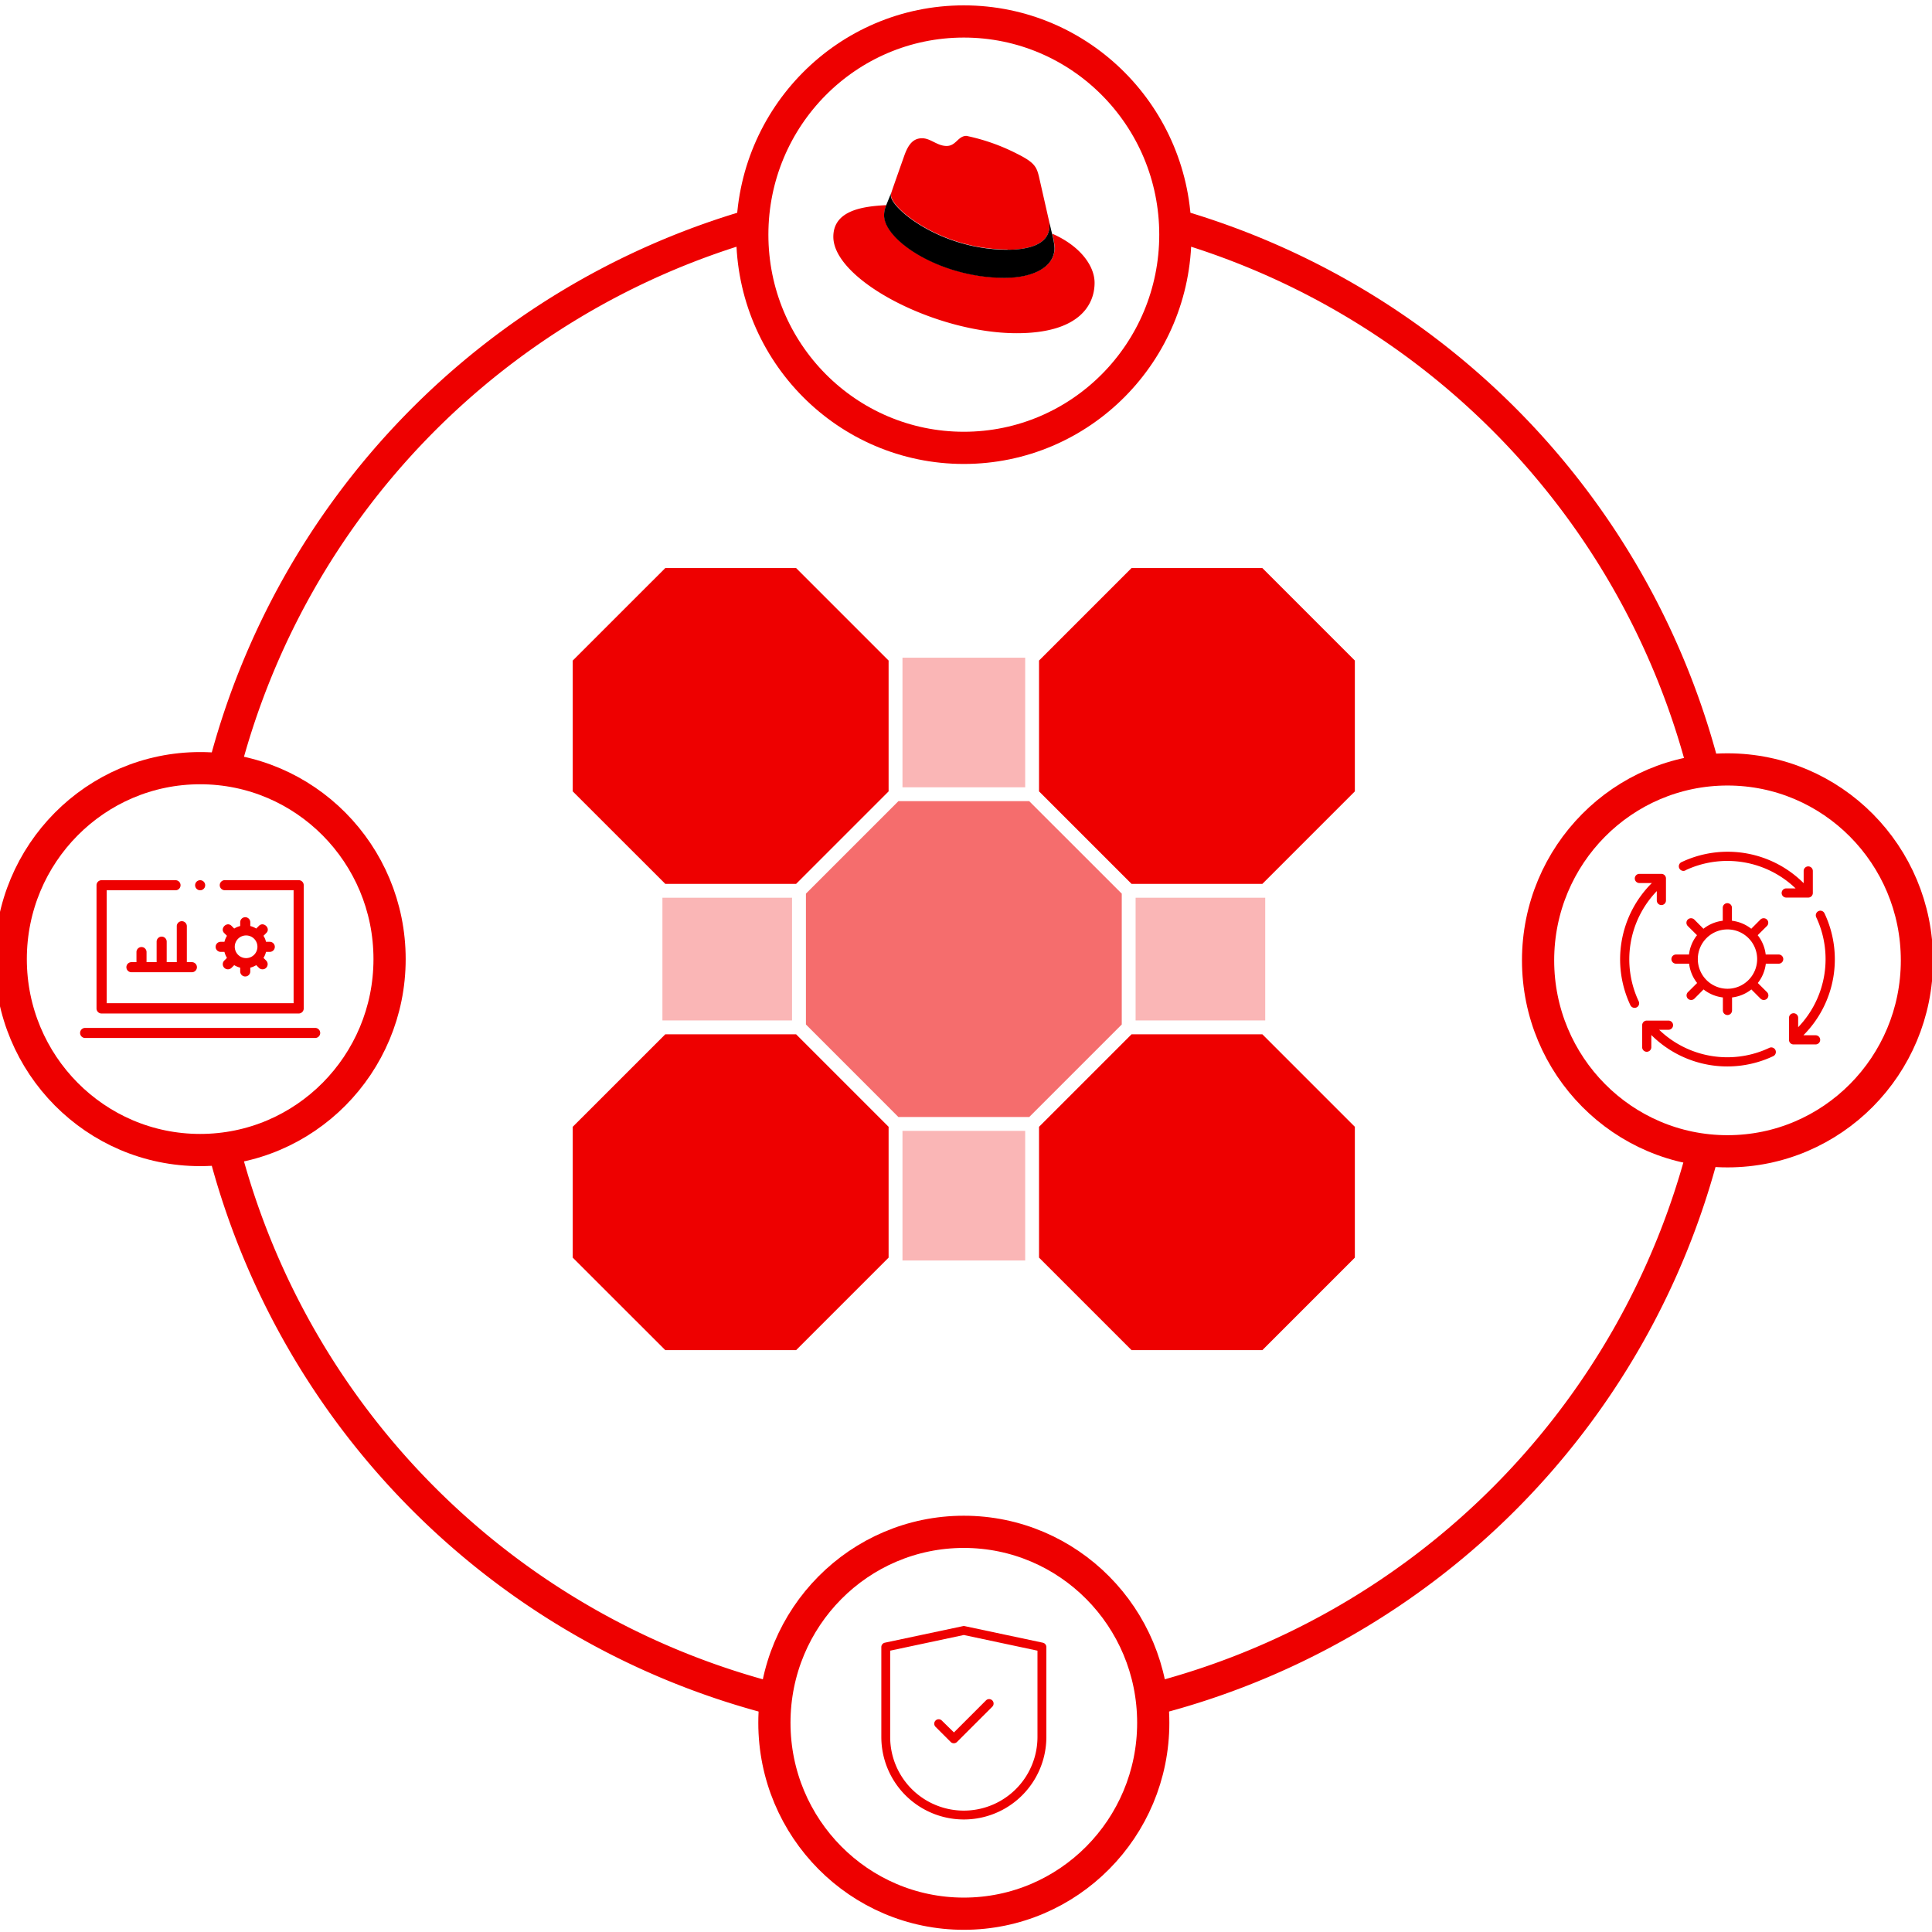
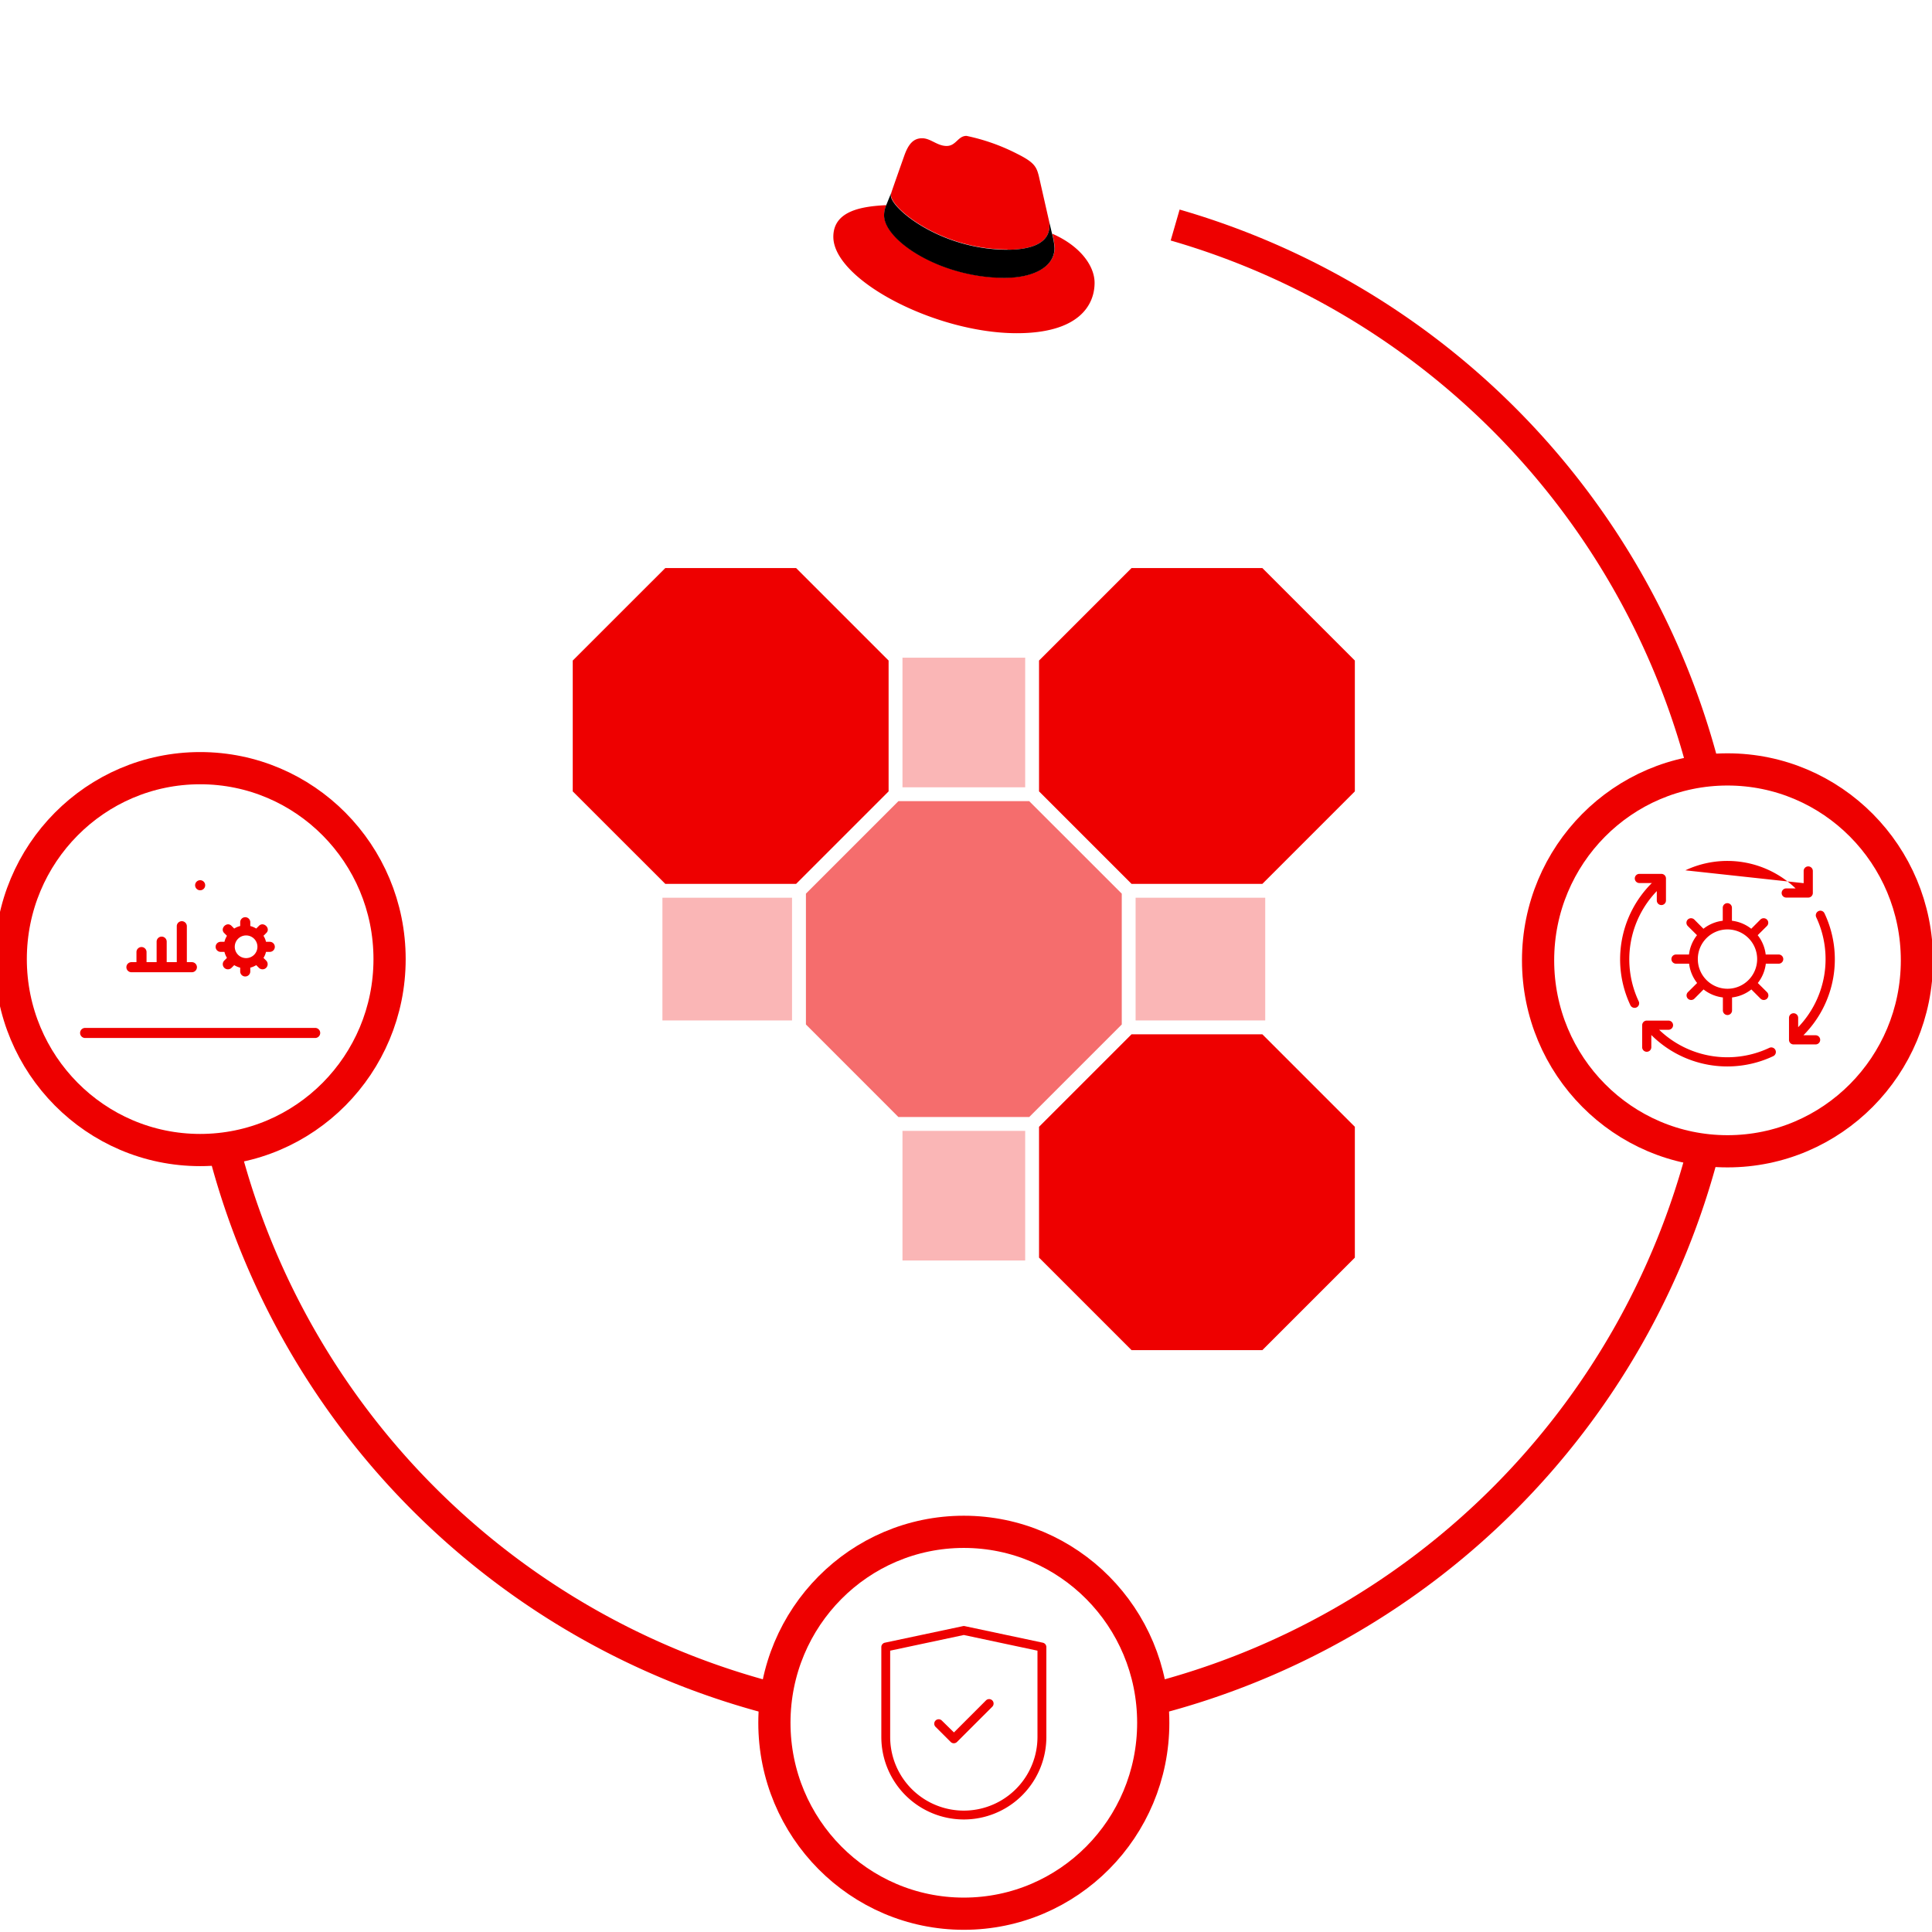
<svg xmlns="http://www.w3.org/2000/svg" width="180" height="180" viewBox="0 0 180 180">
  <defs>
    <clipPath id="clip-path">
      <rect id="Rectangle_283" data-name="Rectangle 283" width="180" height="180" transform="translate(2920 16648)" fill="#fff" stroke="#707070" stroke-width="1" />
    </clipPath>
  </defs>
  <g id="Mask_Group_2" data-name="Mask Group 2" transform="translate(-2920 -16648)" clip-path="url(#clip-path)">
    <g id="Red_Hat_Enterprise_Linux" data-name="Red Hat Enterprise Linux" transform="translate(2921 16650)">
      <ellipse id="Ellipse_44" data-name="Ellipse 44" cx="17.648" cy="17.789" rx="17.648" ry="17.789" transform="translate(142.299 69.685)" fill="none" stroke="#e00" stroke-miterlimit="10" stroke-width="3" />
      <ellipse id="Ellipse_45" data-name="Ellipse 45" cx="17.648" cy="17.789" rx="17.648" ry="17.789" transform="translate(0 69.568)" fill="none" stroke="#e00" stroke-miterlimit="10" stroke-width="3" />
      <ellipse id="Ellipse_46" data-name="Ellipse 46" cx="17.648" cy="17.789" rx="17.648" ry="17.789" transform="translate(71.149 140.717)" fill="none" stroke="#e00" stroke-miterlimit="10" stroke-width="3" />
-       <ellipse id="Ellipse_47" data-name="Ellipse 47" cx="19.708" cy="19.863" rx="19.708" ry="19.863" transform="translate(69.089)" fill="none" stroke="#e00" stroke-miterlimit="10" stroke-width="3" />
      <path id="Path_703" data-name="Path 703" d="M1341.551,96.287c1.6,0,3.914-.329,3.914-2.229a1.982,1.982,0,0,0-.038-.441l-.939-4.135c-.22-.911-.418-1.324-2.014-2.121a18.664,18.664,0,0,0-4.74-1.68c-.8,0-.967.939-1.849.939s-1.488-.718-2.286-.718-1.267.526-1.652,1.6c0,0-1.075,3.032-1.216,3.473a.764.764,0,0,0-.028.249c0,1.178,4.642,5.041,10.861,5.041m4.163-1.46a6.385,6.385,0,0,1,.221,1.3c0,1.793-2.014,2.783-4.661,2.783-5.979,0-11.218-3.5-11.218-5.815a2.375,2.375,0,0,1,.193-.939c-2.15.108-4.933.469-4.933,2.948,0,4.022,9.537,8.983,17.089,8.983,5.787,0,7.251-2.619,7.251-4.694,0-1.629-1.408-3.473-3.943-4.576" transform="translate(-1248.689 -75.021)" fill="#e00" />
      <path id="Path_704" data-name="Path 704" d="M1351.058,100.835a6.385,6.385,0,0,1,.221,1.3c0,1.793-2.014,2.783-4.661,2.783-5.979,0-11.218-3.5-11.218-5.815a2.377,2.377,0,0,1,.192-.939l.469-1.159a.768.768,0,0,0-.028.249c0,1.178,4.642,5.041,10.861,5.041,1.6,0,3.914-.329,3.914-2.229a1.982,1.982,0,0,0-.038-.441Z" transform="translate(-1254.033 -81.028)" />
      <path id="Path_705" data-name="Path 705" d="M1366.16,284.827l8.617,8.617h12.189l8.617-8.617V272.637l-8.617-8.617h-12.189l-8.617,8.617Z" transform="translate(-1270.355 -169.656)" fill="#e00" />
      <path id="Path_706" data-name="Path 706" d="M1349.9,383.032l-7.275-1.544a.342.342,0,0,0-.169,0l-7.28,1.544a.418.418,0,0,0-.324.408v8.373a7.688,7.688,0,0,0,15.376,0v-8.373A.418.418,0,0,0,1349.9,383.032Zm-.5,8.782a6.862,6.862,0,0,1-13.724,0v-8.04l6.862-1.46,6.862,1.46Z" transform="translate(-1253.741 -231.985)" fill="#e00" />
      <path id="Path_707" data-name="Path 707" d="M1346.064,397.98a.413.413,0,1,0-.582.587l1.408,1.408a.418.418,0,0,0,.291.122.427.427,0,0,0,.3-.122l3.286-3.285a.415.415,0,0,0-.587-.587l-2.985,2.985Z" transform="translate(-1259.318 -239.681)" fill="#e00" />
      <path id="Path_708" data-name="Path 708" d="M1515.884,250.336v-.873a.427.427,0,0,0-.854,0v2.051a.422.422,0,0,0,.427.427h2.051a.427.427,0,1,0,0-.854h-1.136a10.012,10.012,0,0,0,1.966-11.358.427.427,0,0,0-.385-.249.432.432,0,0,0-.385.615A9.162,9.162,0,0,1,1515.884,250.336Z" transform="translate(-1349.353 -156.634)" fill="#e00" />
-       <path id="Path_709" data-name="Path 709" d="M1493.768,229.512a9.176,9.176,0,0,1,10.27,1.685h-.873a.427.427,0,1,0,0,.854h2.051a.427.427,0,0,0,.427-.427v-2.051a.427.427,0,1,0-.854,0v1.136a10.021,10.021,0,0,0-11.363-1.967.427.427,0,1,0,.366.77Z" transform="translate(-1337.746 -150.426)" fill="#e00" />
+       <path id="Path_709" data-name="Path 709" d="M1493.768,229.512a9.176,9.176,0,0,1,10.27,1.685h-.873a.427.427,0,1,0,0,.854h2.051a.427.427,0,0,0,.427-.427v-2.051a.427.427,0,1,0-.854,0v1.136Z" transform="translate(-1337.746 -150.426)" fill="#e00" />
      <path id="Path_710" data-name="Path 710" d="M1483.3,233.034h1.169l-.033.023a10.025,10.025,0,0,0-1.971,11.363.437.437,0,0,0,.573.2.427.427,0,0,0,.2-.568,9.166,9.166,0,0,1,1.685-10.269v.873a.427.427,0,1,0,.854,0v-2.051a.427.427,0,0,0-.427-.427H1483.3a.427.427,0,1,0,0,.854Z" transform="translate(-1331.563 -152.761)" fill="#e00" />
      <path id="Path_711" data-name="Path 711" d="M1485.88,261.727v2.051a.427.427,0,0,0,.854,0v-1.136a10.021,10.021,0,0,0,11.358,1.971.428.428,0,1,0-.366-.774,9.162,9.162,0,0,1-10.265-1.685h.873a.427.427,0,0,0,0-.854h-2.051a.427.427,0,0,0-.4.427Z" transform="translate(-1333.884 -168.213)" fill="#e00" />
      <path id="Path_712" data-name="Path 712" d="M1492.127,243.622h1.211a3.572,3.572,0,0,0,.746,1.8l-.859.854a.427.427,0,0,0,0,.605.432.432,0,0,0,.605,0l.854-.859a3.573,3.573,0,0,0,1.8.746v1.211a.427.427,0,1,0,.854,0v-1.211a3.571,3.571,0,0,0,1.8-.746l.854.859a.432.432,0,0,0,.605,0,.427.427,0,0,0,0-.605l-.859-.854a3.571,3.571,0,0,0,.746-1.8h1.2a.427.427,0,0,0,0-.854h-1.211a3.574,3.574,0,0,0-.746-1.8l.859-.854a.427.427,0,0,0,0-.605.436.436,0,0,0-.605,0l-.854.859a3.572,3.572,0,0,0-1.8-.746v-1.211a.427.427,0,1,0-.854,0v1.211a3.572,3.572,0,0,0-1.8.746l-.854-.859a.437.437,0,0,0-.605,0,.427.427,0,0,0,0,.605l.859.854a3.571,3.571,0,0,0-.746,1.8h-1.211a.427.427,0,1,0,0,.854Zm4.787-3.192a2.764,2.764,0,1,1-2.765,2.764,2.764,2.764,0,0,1,2.765-2.764Z" transform="translate(-1336.967 -155.838)" fill="#e00" />
      <path id="Path_713" data-name="Path 713" d="M1199.109,234.369a.469.469,0,1,0-.469-.469A.469.469,0,0,0,1199.109,234.369Z" transform="translate(-1181.461 -153.424)" fill="#e00" />
-       <path id="Path_714" data-name="Path 714" d="M1179.539,245.844h18.366a.469.469,0,0,0,.469-.469V233.889a.469.469,0,0,0-.469-.469h-6.885a.469.469,0,0,0,0,.939h6.411v10.523h-17.413V234.363h6.411a.469.469,0,0,0,0-.939h-6.89a.469.469,0,0,0-.469.469V245.37a.469.469,0,0,0,.469.474Z" transform="translate(-1171.077 -153.418)" fill="#e00" />
      <path id="Path_715" data-name="Path 715" d="M1197.71,262.75h-21.431a.469.469,0,1,0,0,.939h21.431a.469.469,0,1,0,0-.939Z" transform="translate(-1169.347 -168.982)" fill="#e00" />
      <path id="Path_716" data-name="Path 716" d="M1189.694,242.039v3.347h-.939v-1.91a.469.469,0,1,0-.939,0v1.91h-.939v-.939a.469.469,0,0,0-.939,0v.939h-.469a.469.469,0,1,0,0,.939h5.632a.469.469,0,1,0,0-.939h-.469v-3.347a.469.469,0,0,0-.939,0Z" transform="translate(-1174.224 -157.744)" fill="#e00" />
      <path id="Path_717" data-name="Path 717" d="M1203.179,244.009h.352a2.042,2.042,0,0,0,.235.559l-.249.249a.478.478,0,0,0,.676.676l.249-.249a2.038,2.038,0,0,0,.558.235v.352a.469.469,0,1,0,.939,0v-.352a2.069,2.069,0,0,0,.554-.235l.249.249a.478.478,0,0,0,.676-.676l-.249-.249a1.784,1.784,0,0,0,.235-.559h.352a.469.469,0,1,0,0-.939h-.352a1.781,1.781,0,0,0-.235-.559l.249-.249c.469-.432-.244-1.122-.676-.676l-.249.249a1.928,1.928,0,0,0-.554-.235v-.352a.469.469,0,1,0-.939,0v.352a1.906,1.906,0,0,0-.558.235l-.249-.249c-.432-.446-1.122.244-.676.676l.249.249a2.037,2.037,0,0,0-.234.559h-.352a.469.469,0,1,0,0,.939Zm2.3-1.53a1.056,1.056,0,1,1-.986,1.054A1.056,1.056,0,0,1,1205.479,242.479Z" transform="translate(-1183.621 -157.324)" fill="#e00" />
      <path id="Path_718" data-name="Path 718" d="M1204.34,286.68a71.267,71.267,0,0,0,51.427,51.333" transform="translate(-1184.486 -181.681)" fill="none" stroke="#e00" stroke-miterlimit="10" stroke-width="3" />
-       <path id="Path_719" data-name="Path 719" d="M1253.594,103.38a71.281,71.281,0,0,0-49.254,50.747" transform="translate(-1184.486 -84.414)" fill="none" stroke="#e00" stroke-miterlimit="10" stroke-width="3" />
      <path id="Path_720" data-name="Path 720" d="M1442.434,154.127a71.281,71.281,0,0,0-49.254-50.747" transform="translate(-1284.694 -84.414)" fill="none" stroke="#e00" stroke-miterlimit="10" stroke-width="3" />
      <path id="Path_721" data-name="Path 721" d="M1388.54,338.013a71.271,71.271,0,0,0,51.432-51.333" transform="translate(-1282.231 -181.681)" fill="none" stroke="#e00" stroke-miterlimit="10" stroke-width="3" />
-       <path id="Path_722" data-name="Path 722" d="M1273.6,284.827l8.622,8.617h12.189l8.617-8.617V272.637l-8.617-8.617h-12.189l-8.622,8.617Z" transform="translate(-1221.239 -169.656)" fill="#e00" />
      <path id="Path_723" data-name="Path 723" d="M1340.687,247.169l8.622-8.622V226.357l-8.622-8.617H1328.5l-8.617,8.617v12.189l8.617,8.622Z" transform="translate(-1245.797 -145.098)" fill="#f56d6d" />
      <rect id="Rectangle_276" data-name="Rectangle 276" width="11.433" height="12.076" transform="translate(83.081 103.361)" fill="#fab6b6" />
      <rect id="Rectangle_277" data-name="Rectangle 277" width="12.076" height="11.433" transform="translate(60.716 81.639)" fill="#fab6b6" />
      <path id="Path_724" data-name="Path 724" d="M1273.6,192.276l8.622,8.617h12.189l8.617-8.617V180.087l-8.617-8.617h-12.189l-8.622,8.617Z" transform="translate(-1221.239 -120.545)" fill="#e00" />
      <rect id="Rectangle_278" data-name="Rectangle 278" width="11.433" height="12.076" transform="translate(83.081 59.275)" fill="#fab6b6" />
      <path id="Path_725" data-name="Path 725" d="M1366.16,192.276l8.617,8.617h12.189l8.617-8.617V180.087l-8.617-8.617h-12.189l-8.617,8.617Z" transform="translate(-1270.355 -120.545)" fill="#e00" />
      <rect id="Rectangle_279" data-name="Rectangle 279" width="12.076" height="11.433" transform="translate(104.802 81.639)" fill="#fab6b6" />
    </g>
  </g>
</svg>